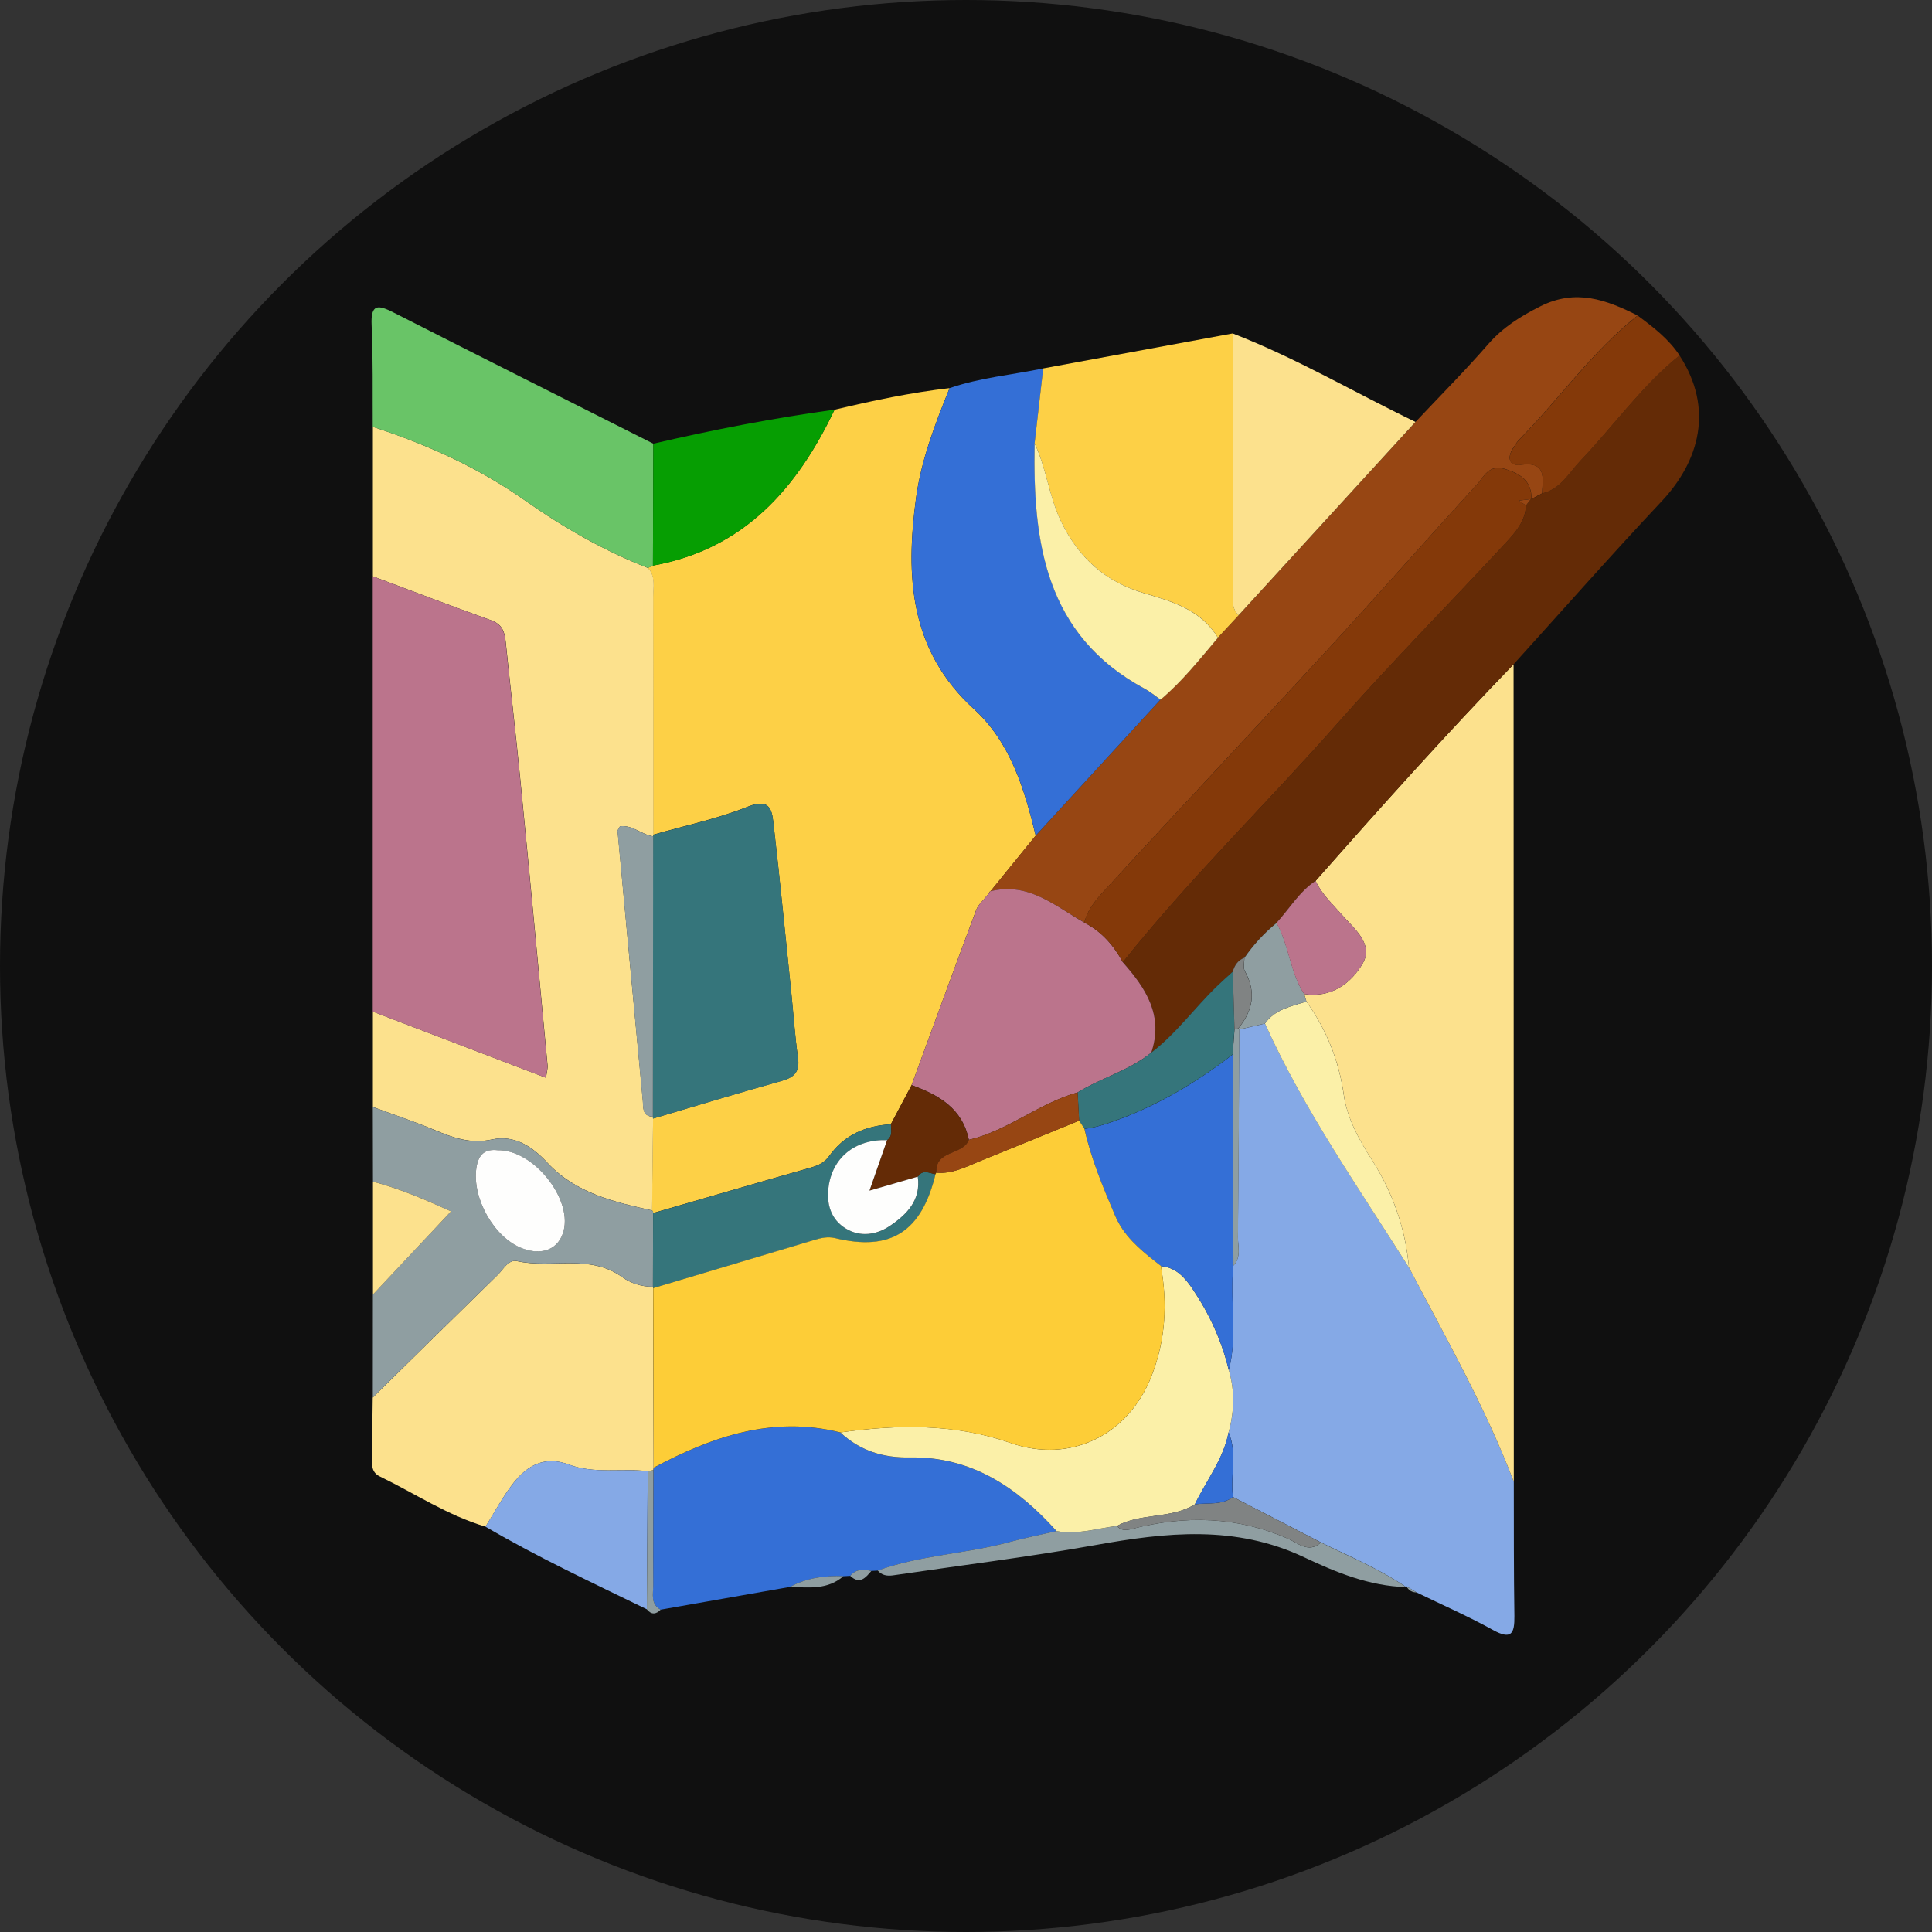
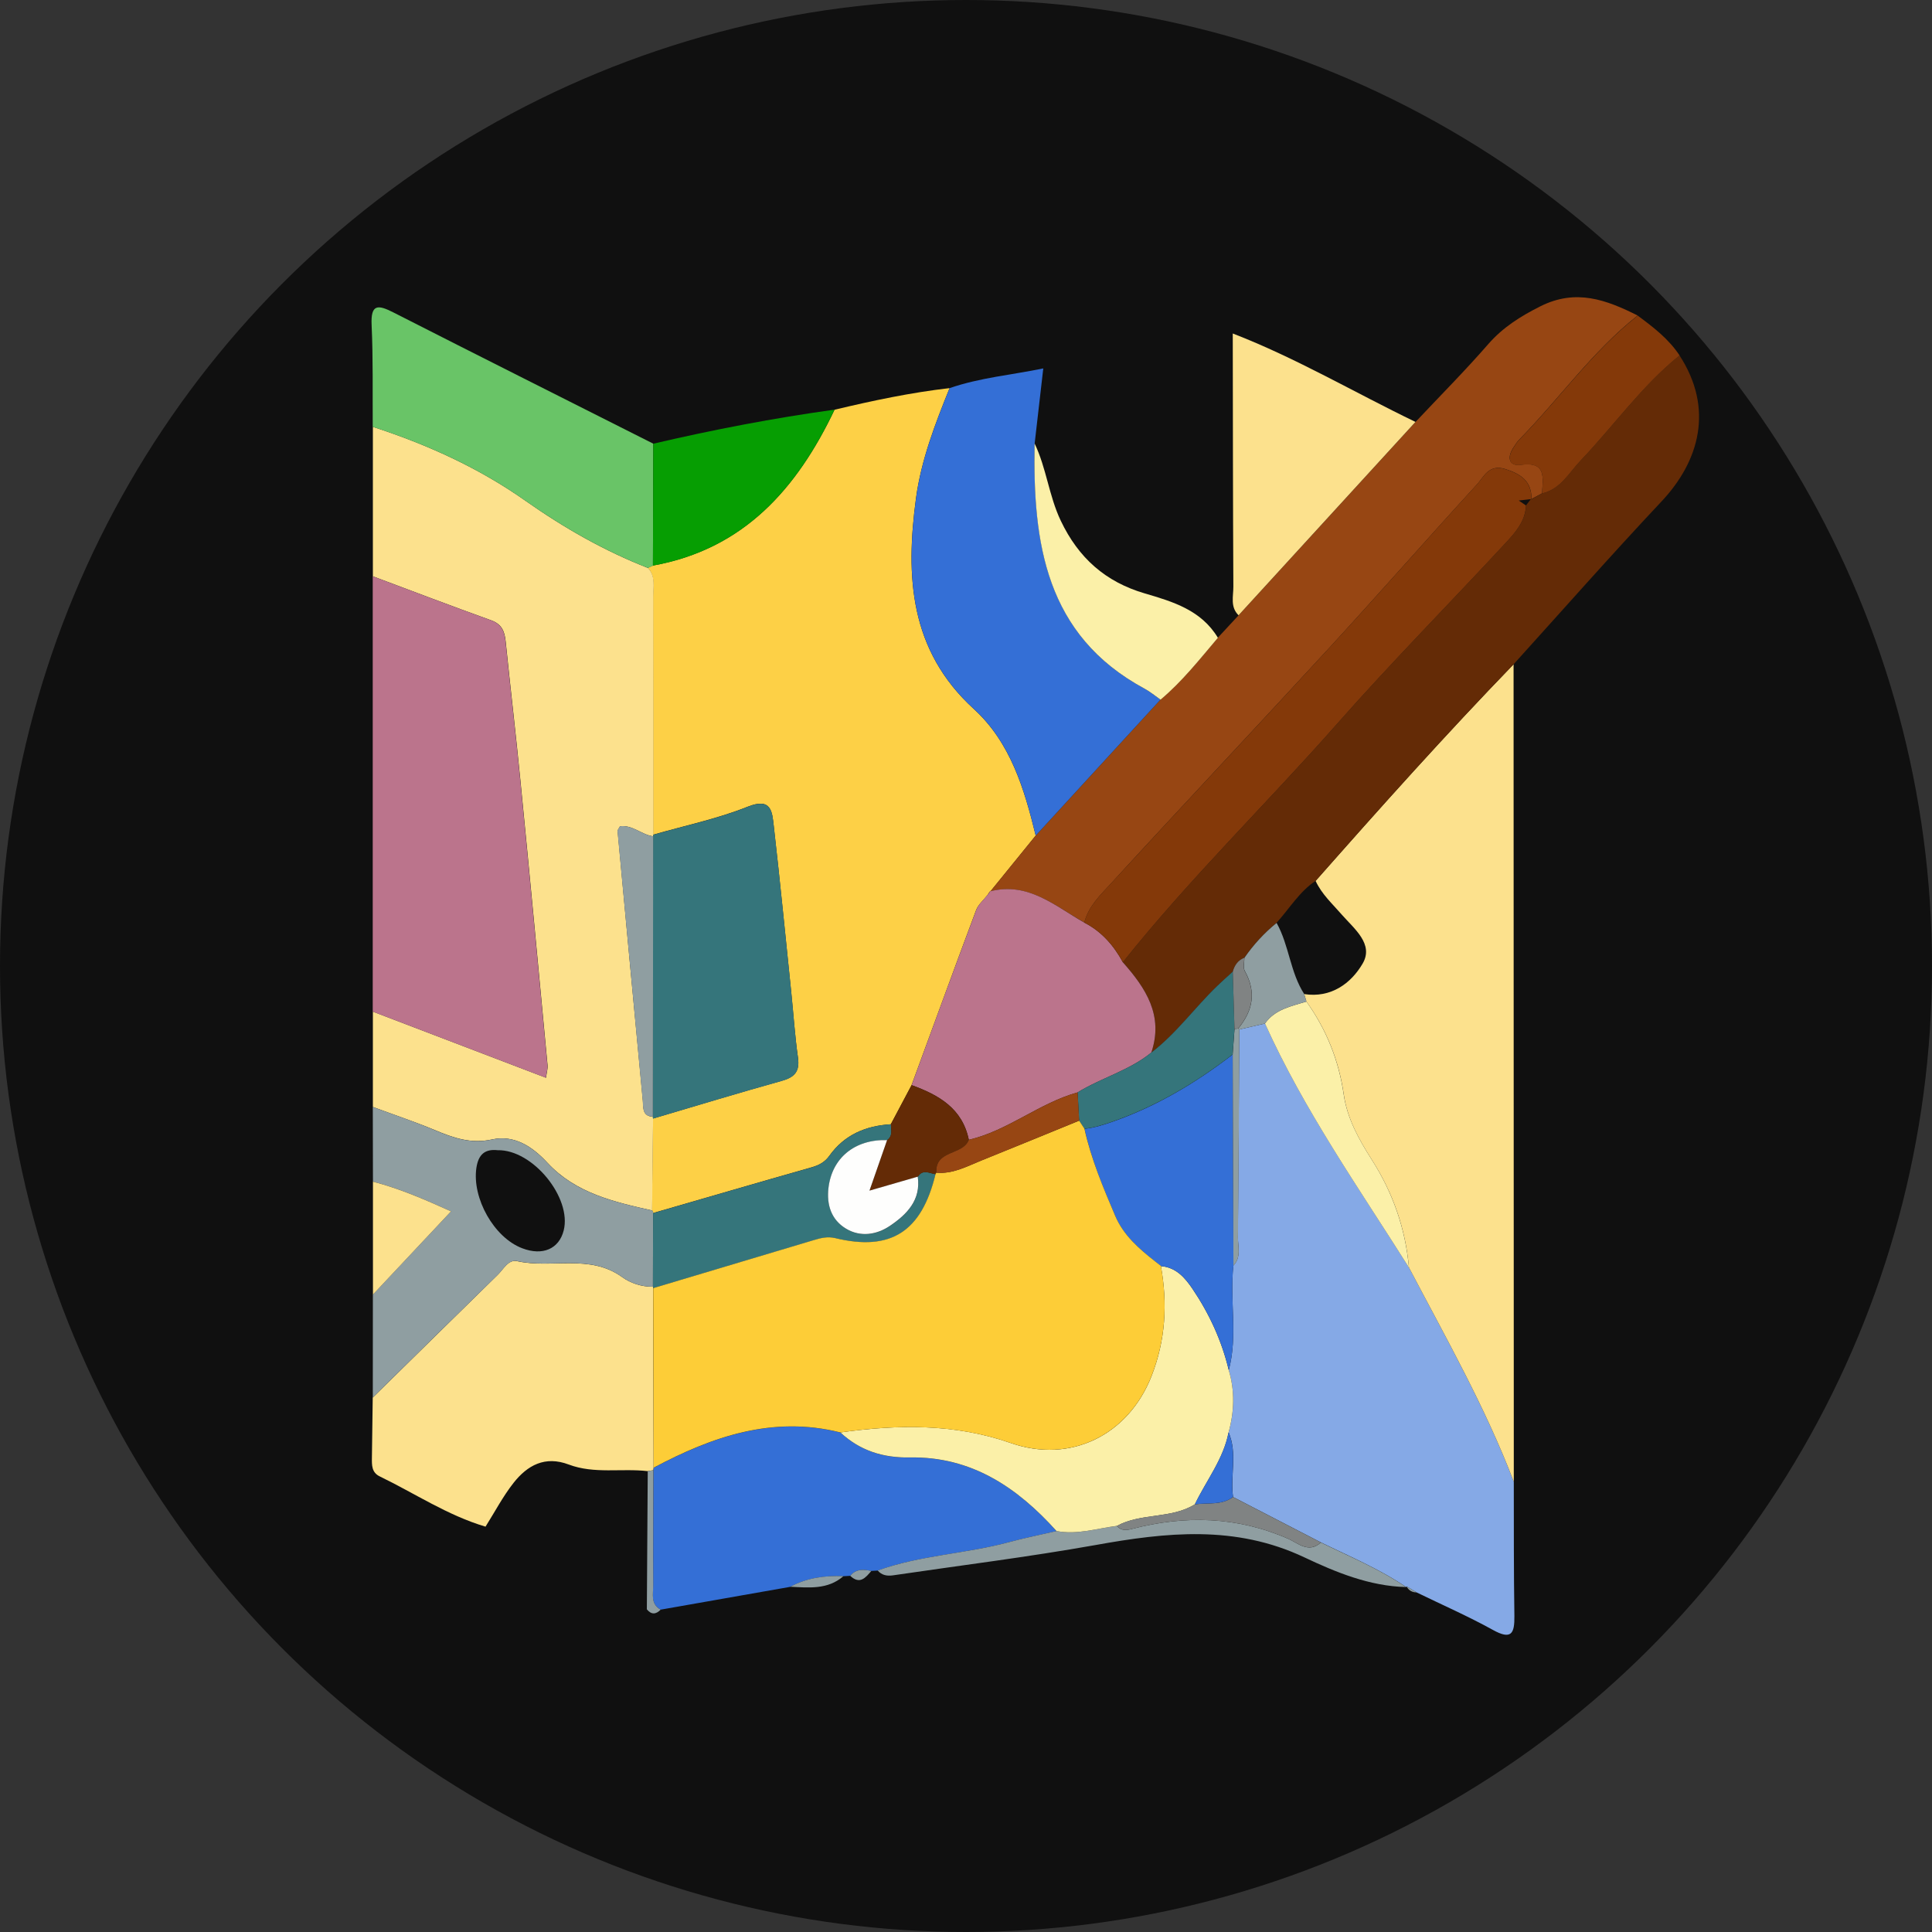
<svg xmlns="http://www.w3.org/2000/svg" width="26" height="26" viewBox="0 0 26 26" fill="none">
  <rect x="0" y="0" width="26" height="26" fill="#333333" stroke="none" />
  <g id="Group 577">
    <circle id="Ellipse 8" cx="13" cy="13" r="13" fill="#101010" />
    <g id="Group">
      <path id="Vector" d="M11.231 5.514C11.743 5.392 12.256 5.283 12.779 5.223C12.585 5.703 12.397 6.188 12.327 6.705C12.185 7.759 12.241 8.752 13.105 9.541C13.598 9.991 13.785 10.616 13.938 11.245C13.735 11.495 13.532 11.744 13.329 11.995L13.328 11.988C13.314 12.008 13.301 12.026 13.288 12.046C13.236 12.113 13.165 12.172 13.136 12.248C12.842 13.032 12.556 13.819 12.267 14.604C12.174 14.78 12.081 14.955 11.988 15.13C11.651 15.15 11.364 15.27 11.161 15.554C11.101 15.639 11.021 15.682 10.919 15.71C10.208 15.912 9.498 16.12 8.787 16.325C8.792 16.31 8.787 16.298 8.774 16.29C8.778 15.878 8.783 15.466 8.787 15.053C9.364 14.882 9.94 14.707 10.52 14.545C10.693 14.497 10.764 14.42 10.739 14.234C10.697 13.942 10.678 13.647 10.648 13.353C10.571 12.608 10.498 11.862 10.413 11.118C10.391 10.926 10.384 10.727 10.06 10.857C9.652 11.02 9.214 11.111 8.79 11.233C8.79 10.165 8.791 9.097 8.789 8.029C8.789 7.897 8.823 7.756 8.719 7.642C8.741 7.631 8.763 7.621 8.786 7.611C10.012 7.39 10.726 6.574 11.231 5.514Z" fill="#FDD046" />
      <path id="Vector_2" d="M8.789 15.054C8.785 15.466 8.78 15.878 8.776 16.29C8.261 16.175 7.747 16.057 7.367 15.648C7.164 15.429 6.921 15.269 6.622 15.334C6.335 15.397 6.099 15.312 5.849 15.207C5.577 15.094 5.296 15 5.018 14.897C5.018 14.47 5.018 14.042 5.018 13.614C5.788 13.908 6.559 14.202 7.348 14.504C7.358 14.429 7.373 14.382 7.369 14.336C7.249 13.059 7.13 11.783 7.004 10.507C6.943 9.881 6.869 9.256 6.805 8.631C6.791 8.498 6.755 8.401 6.613 8.349C6.079 8.157 5.549 7.955 5.018 7.756C5.018 7.085 5.018 6.415 5.018 5.744C5.749 5.982 6.444 6.296 7.073 6.74C7.589 7.103 8.133 7.414 8.722 7.644C8.826 7.758 8.792 7.899 8.792 8.031C8.794 9.099 8.793 10.167 8.793 11.235L8.792 11.255C8.635 11.235 8.513 11.098 8.344 11.12C8.331 11.146 8.31 11.168 8.312 11.188C8.423 12.397 8.537 13.604 8.651 14.812C8.66 14.908 8.641 15.02 8.787 15.029L8.789 15.054Z" fill="#FCE18D" />
      <path id="Vector_3" d="M20.372 19.941C20.373 20.543 20.371 21.146 20.38 21.748C20.383 21.983 20.34 22.073 20.091 21.935C19.759 21.751 19.409 21.598 19.066 21.431C19.02 21.404 18.974 21.377 18.929 21.349C18.929 21.349 18.924 21.358 18.923 21.358C18.564 21.114 18.164 20.947 17.776 20.757C17.382 20.554 16.988 20.35 16.594 20.146C16.554 19.858 16.656 19.559 16.534 19.276C16.611 18.997 16.62 18.718 16.536 18.439C16.661 17.974 16.546 17.5 16.598 17.032C16.707 16.918 16.659 16.776 16.659 16.647C16.668 15.716 16.672 14.785 16.677 13.854C16.793 13.827 16.908 13.801 17.024 13.774C17.55 14.939 18.284 15.982 18.962 17.059C19.459 18.006 19.989 18.938 20.372 19.941Z" fill="#85A9E6" />
      <path id="Vector_4" d="M20.372 19.941C19.989 18.938 19.459 18.006 18.961 17.058C18.915 16.533 18.744 16.049 18.461 15.607C18.287 15.334 18.13 15.052 18.084 14.729C18.018 14.269 17.85 13.854 17.581 13.478C17.571 13.445 17.561 13.412 17.551 13.378C17.913 13.434 18.183 13.233 18.338 12.967C18.491 12.705 18.225 12.5 18.061 12.313C17.934 12.166 17.788 12.036 17.705 11.855C18.576 10.867 19.453 9.887 20.369 8.94C20.37 12.608 20.37 16.274 20.372 19.941Z" fill="#FCE18D" />
      <path id="Vector_5" d="M13.329 11.995C13.532 11.745 13.736 11.495 13.938 11.245C14.498 10.635 15.058 10.025 15.617 9.415C15.91 9.17 16.144 8.871 16.389 8.582C16.482 8.482 16.575 8.381 16.669 8.28C17.463 7.413 18.257 6.545 19.051 5.677C19.378 5.329 19.716 4.99 20.029 4.63C20.228 4.403 20.462 4.257 20.73 4.122C21.21 3.881 21.62 4.036 22.039 4.246C21.429 4.728 20.984 5.367 20.445 5.916C20.411 5.951 20.385 5.995 20.359 6.036C20.278 6.165 20.314 6.276 20.465 6.255C20.82 6.206 20.76 6.435 20.753 6.639C20.706 6.665 20.658 6.69 20.61 6.715C20.613 6.476 20.469 6.379 20.257 6.312C20.035 6.242 19.969 6.419 19.873 6.523C19.209 7.248 18.561 7.987 17.896 8.711C16.914 9.779 15.918 10.835 14.937 11.905C14.8 12.053 14.645 12.204 14.593 12.415C14.198 12.193 13.84 11.866 13.329 11.995Z" fill="#974613" />
      <path id="Vector_6" d="M20.61 6.717C20.658 6.691 20.705 6.666 20.753 6.64C21.002 6.582 21.112 6.364 21.27 6.198C21.718 5.73 22.093 5.193 22.602 4.783C23.068 5.499 22.87 6.206 22.36 6.748C21.684 7.467 21.031 8.208 20.369 8.94C19.453 9.887 18.576 10.868 17.705 11.854C17.484 12.001 17.352 12.23 17.178 12.42C17.012 12.556 16.868 12.713 16.745 12.889C16.659 12.923 16.613 12.991 16.59 13.077C16.52 13.141 16.448 13.204 16.38 13.27C16.077 13.562 15.83 13.908 15.494 14.166C15.662 13.668 15.42 13.298 15.111 12.949C16.009 11.823 17.044 10.82 17.995 9.74C18.727 8.91 19.508 8.121 20.261 7.308C20.392 7.167 20.529 7.015 20.537 6.801C20.558 6.773 20.58 6.745 20.601 6.717C20.602 6.718 20.61 6.717 20.61 6.717Z" fill="#642B06" />
      <path id="Vector_7" d="M5.016 7.756C5.547 7.955 6.078 8.157 6.611 8.349C6.753 8.401 6.789 8.498 6.803 8.631C6.867 9.256 6.941 9.881 7.002 10.507C7.128 11.783 7.247 13.059 7.367 14.336C7.372 14.382 7.356 14.429 7.346 14.504C6.557 14.202 5.786 13.908 5.016 13.614C5.016 11.661 5.016 9.709 5.016 7.756Z" fill="#BB748C" />
      <path id="Vector_8" d="M15.617 9.415C15.057 10.025 14.497 10.635 13.938 11.245C13.786 10.615 13.599 9.991 13.106 9.541C12.242 8.752 12.185 7.758 12.328 6.705C12.397 6.188 12.586 5.704 12.78 5.223C13.188 5.082 13.619 5.045 14.04 4.958C14.001 5.294 13.962 5.631 13.924 5.968C13.901 7.3 14.067 8.546 15.405 9.269C15.479 9.31 15.546 9.366 15.617 9.415Z" fill="#346FD6" />
      <path id="Vector_9" d="M6.534 20.545C6.024 20.394 5.584 20.098 5.111 19.869C5 19.816 5.004 19.716 5.005 19.617C5.008 19.347 5.012 19.078 5.016 18.808C5.577 18.257 6.137 17.705 6.699 17.155C6.776 17.08 6.842 16.945 6.959 16.972C7.425 17.076 7.934 16.871 8.372 17.186C8.486 17.269 8.634 17.318 8.787 17.316L8.79 17.336C8.792 18.141 8.794 18.947 8.796 19.752L8.793 19.785C8.768 19.789 8.743 19.793 8.717 19.798C8.364 19.757 7.998 19.839 7.654 19.709C7.334 19.588 7.098 19.719 6.911 19.956C6.768 20.138 6.658 20.348 6.534 20.545Z" fill="#FCE18D" />
      <path id="Vector_10" d="M8.794 19.785L8.797 19.752C9.585 19.334 10.399 19.05 11.309 19.278C11.575 19.524 11.884 19.622 12.249 19.615C13.072 19.601 13.691 20.017 14.218 20.605C14.005 20.654 13.791 20.697 13.581 20.753C12.998 20.912 12.385 20.928 11.813 21.136C11.784 21.137 11.755 21.14 11.726 21.141C11.621 21.12 11.52 21.111 11.443 21.207C11.412 21.209 11.381 21.211 11.351 21.212C11.1 21.202 10.859 21.234 10.635 21.355C10.054 21.458 9.472 21.56 8.891 21.662C8.751 21.586 8.79 21.45 8.79 21.334C8.789 20.817 8.792 20.301 8.794 19.785Z" fill="#346FD6" />
-       <path id="Vector_11" d="M13.923 5.968C13.962 5.631 14 5.294 14.039 4.958C14.89 4.801 15.74 4.644 16.591 4.487C16.593 5.622 16.593 6.758 16.599 7.894C16.599 8.024 16.554 8.168 16.669 8.28C16.575 8.38 16.482 8.481 16.389 8.581C16.166 8.209 15.784 8.096 15.405 7.985C14.876 7.831 14.513 7.508 14.274 7.006C14.115 6.671 14.082 6.299 13.923 5.968Z" fill="#FDD046" />
      <path id="Vector_12" d="M8.72 7.643C8.131 7.413 7.588 7.102 7.071 6.739C6.442 6.295 5.747 5.981 5.016 5.744C5.013 5.286 5.022 4.829 5.001 4.373C4.988 4.088 5.088 4.1 5.293 4.204C6.457 4.797 7.625 5.382 8.792 5.971C8.79 6.518 8.789 7.065 8.787 7.612C8.764 7.623 8.743 7.633 8.72 7.643Z" fill="#69C467" />
      <path id="Vector_13" d="M8.787 17.316C8.634 17.318 8.486 17.268 8.372 17.186C7.934 16.87 7.425 17.075 6.96 16.971C6.843 16.946 6.776 17.08 6.7 17.155C6.137 17.704 5.577 18.256 5.017 18.807C5.017 18.345 5.017 17.884 5.018 17.421C5.367 17.05 5.716 16.679 6.07 16.302C5.735 16.151 5.389 15.997 5.019 15.902C5.018 15.567 5.017 15.232 5.017 14.898C5.295 15 5.576 15.093 5.848 15.208C6.098 15.313 6.334 15.398 6.621 15.335C6.92 15.269 7.163 15.429 7.366 15.648C7.746 16.058 8.26 16.175 8.775 16.29C8.789 16.299 8.793 16.311 8.789 16.326C8.789 16.656 8.788 16.986 8.787 17.316ZM6.698 15.479C6.532 15.461 6.439 15.529 6.411 15.717C6.351 16.123 6.647 16.655 7.029 16.799C7.302 16.903 7.523 16.808 7.586 16.559C7.697 16.119 7.17 15.469 6.698 15.479Z" fill="#8F9EA1" />
      <path id="Vector_14" d="M16.668 8.28C16.553 8.168 16.599 8.024 16.598 7.894C16.592 6.759 16.592 5.623 16.59 4.488C17.442 4.817 18.229 5.283 19.049 5.678C18.256 6.545 17.462 7.412 16.668 8.28Z" fill="#FCE18D" />
      <path id="Vector_15" d="M8.787 7.612C8.789 7.065 8.79 6.518 8.792 5.971C9.598 5.783 10.411 5.626 11.231 5.513C10.726 6.574 10.012 7.39 8.787 7.612Z" fill="#069E02" />
-       <path id="Vector_16" d="M6.533 20.545C6.658 20.347 6.768 20.138 6.911 19.956C7.098 19.718 7.334 19.588 7.655 19.709C7.998 19.838 8.364 19.758 8.717 19.798C8.713 20.418 8.709 21.037 8.705 21.657C7.974 21.301 7.236 20.957 6.533 20.545Z" fill="#85A9E6" />
      <path id="Vector_17" d="M22.603 4.783C22.094 5.193 21.718 5.73 21.271 6.198C21.113 6.364 21.003 6.582 20.754 6.64C20.759 6.437 20.82 6.207 20.465 6.257C20.314 6.278 20.279 6.167 20.36 6.038C20.385 5.996 20.411 5.953 20.445 5.918C20.984 5.369 21.43 4.73 22.04 4.248C22.249 4.402 22.456 4.561 22.603 4.783Z" fill="#843909" />
      <path id="Vector_18" d="M11.812 21.135C12.384 20.928 12.998 20.911 13.58 20.753C13.791 20.696 14.005 20.654 14.218 20.604C14.496 20.659 14.761 20.567 15.031 20.536C15.088 20.601 15.156 20.596 15.232 20.576C15.95 20.389 16.65 20.407 17.34 20.71C17.463 20.764 17.614 20.91 17.775 20.758C18.163 20.948 18.563 21.114 18.922 21.358C18.431 21.346 17.975 21.158 17.553 20.958C16.623 20.519 15.696 20.621 14.74 20.793C13.836 20.954 12.922 21.067 12.012 21.201C11.937 21.211 11.865 21.199 11.812 21.135Z" fill="#8F9EA1" />
      <path id="Vector_19" d="M5.019 15.902C5.389 15.998 5.735 16.151 6.07 16.302C5.717 16.679 5.368 17.05 5.019 17.421C5.019 16.916 5.019 16.409 5.019 15.902Z" fill="#FCE18D" />
      <path id="Vector_20" d="M8.705 21.658C8.709 21.038 8.713 20.419 8.717 19.799C8.742 19.794 8.768 19.79 8.793 19.785C8.792 20.301 8.788 20.817 8.791 21.333C8.792 21.45 8.751 21.585 8.891 21.662C8.828 21.727 8.766 21.732 8.705 21.658Z" fill="#8F9EA1" />
      <path id="Vector_21" d="M10.635 21.354C10.859 21.233 11.1 21.201 11.351 21.211C11.14 21.395 10.885 21.366 10.635 21.354Z" fill="#8F9EA1" />
      <path id="Vector_22" d="M11.442 21.207C11.519 21.111 11.621 21.119 11.726 21.141C11.648 21.233 11.571 21.328 11.442 21.207Z" fill="#8F9EA1" />
      <path id="Vector_23" d="M18.928 21.349C18.974 21.376 19.019 21.403 19.065 21.43C19.004 21.43 18.958 21.403 18.928 21.349Z" fill="#8F9EA1" />
      <path id="Vector_24" d="M15.111 12.95C15.42 13.298 15.662 13.667 15.494 14.165C15.198 14.406 14.823 14.504 14.502 14.701C13.984 14.845 13.565 15.216 13.038 15.339C12.952 14.916 12.633 14.735 12.268 14.603C12.556 13.817 12.843 13.031 13.137 12.248C13.165 12.172 13.236 12.112 13.288 12.045C13.304 12.028 13.318 12.008 13.328 11.987L13.329 11.994C13.84 11.865 14.198 12.193 14.592 12.416C14.825 12.536 14.988 12.723 15.111 12.95Z" fill="#BB748C" />
      <path id="Vector_25" d="M8.791 11.234C9.216 11.112 9.653 11.022 10.061 10.858C10.385 10.728 10.392 10.927 10.414 11.12C10.499 11.864 10.572 12.609 10.649 13.354C10.68 13.648 10.698 13.943 10.739 14.236C10.765 14.421 10.694 14.498 10.521 14.547C9.941 14.708 9.365 14.884 8.787 15.054L8.784 15.028C8.786 13.77 8.787 12.512 8.789 11.254L8.791 11.234Z" fill="#35757B" />
      <path id="Vector_26" d="M8.787 17.315C8.788 16.986 8.789 16.655 8.789 16.326C9.499 16.12 10.209 15.913 10.921 15.711C11.022 15.682 11.102 15.638 11.162 15.554C11.365 15.271 11.652 15.15 11.99 15.13C11.991 15.206 12.018 15.287 11.939 15.344C11.504 15.33 11.197 15.582 11.15 15.989C11.124 16.217 11.189 16.415 11.385 16.535C11.581 16.654 11.802 16.618 11.979 16.497C12.205 16.344 12.397 16.15 12.352 15.835C12.419 15.73 12.508 15.789 12.591 15.802C12.404 16.578 11.988 16.845 11.242 16.663C11.139 16.638 11.046 16.663 10.951 16.691C10.232 16.905 9.512 17.121 8.792 17.336L8.787 17.315Z" fill="#35757B" />
      <path id="Vector_27" d="M11.938 15.343C12.018 15.287 11.99 15.205 11.989 15.129C12.082 14.954 12.175 14.779 12.268 14.604C12.633 14.736 12.951 14.917 13.038 15.34C12.958 15.553 12.581 15.472 12.601 15.783L12.59 15.803C12.508 15.789 12.419 15.731 12.352 15.835C12.148 15.894 11.945 15.953 11.701 16.024C11.791 15.767 11.864 15.555 11.938 15.343Z" fill="#642B06" />
      <path id="Vector_28" d="M13.329 11.988C13.318 12.009 13.304 12.028 13.288 12.045C13.302 12.026 13.315 12.007 13.329 11.988Z" fill="#974613" />
      <path id="Vector_29" d="M8.79 11.255C8.789 12.513 8.787 13.771 8.786 15.028C8.639 15.02 8.658 14.907 8.649 14.812C8.535 13.604 8.422 12.395 8.31 11.188C8.308 11.168 8.329 11.146 8.342 11.12C8.511 11.097 8.634 11.234 8.79 11.255Z" fill="#8F9EA1" />
      <path id="Vector_30" d="M15.031 20.535C14.761 20.568 14.496 20.658 14.218 20.604C13.691 20.017 13.072 19.6 12.249 19.614C11.884 19.621 11.574 19.523 11.309 19.277C12.083 19.169 12.848 19.156 13.601 19.419C14.405 19.701 15.186 19.314 15.497 18.518C15.687 18.032 15.713 17.543 15.623 17.039C15.826 17.055 15.947 17.195 16.049 17.346C16.275 17.681 16.442 18.044 16.536 18.438C16.62 18.717 16.611 18.997 16.534 19.276C16.465 19.637 16.234 19.923 16.08 20.245C15.759 20.444 15.359 20.357 15.031 20.535Z" fill="#FBF0A8" />
      <path id="Vector_31" d="M16.536 18.438C16.442 18.044 16.276 17.682 16.05 17.347C15.947 17.194 15.828 17.056 15.623 17.039L15.627 17.041C15.601 17.02 15.576 17 15.55 16.98C15.332 16.808 15.121 16.628 15.008 16.363C14.845 15.981 14.684 15.598 14.595 15.191C14.729 15.177 14.853 15.137 14.982 15.092C15.572 14.884 16.098 14.569 16.59 14.19C16.593 15.137 16.596 16.085 16.599 17.032C16.546 17.5 16.661 17.974 16.536 18.438Z" fill="#346FD6" />
      <path id="Vector_32" d="M17.581 13.478C17.849 13.854 18.017 14.269 18.083 14.729C18.13 15.052 18.287 15.334 18.461 15.607C18.744 16.05 18.914 16.534 18.961 17.059C18.283 15.983 17.549 14.94 17.023 13.774C17.159 13.581 17.377 13.542 17.581 13.478Z" fill="#FBF0A8" />
      <path id="Vector_33" d="M17.582 13.478C17.378 13.542 17.16 13.581 17.024 13.774C16.909 13.801 16.793 13.828 16.678 13.854L16.664 13.841C16.862 13.602 16.91 13.35 16.753 13.068C16.727 13.021 16.747 12.95 16.747 12.889C16.869 12.713 17.013 12.556 17.18 12.42C17.349 12.722 17.362 13.085 17.552 13.378C17.562 13.412 17.571 13.445 17.582 13.478Z" fill="#8F9EA1" />
      <path id="Vector_34" d="M15.031 20.535C15.358 20.356 15.758 20.443 16.079 20.245C16.252 20.219 16.438 20.262 16.593 20.146C16.987 20.35 17.381 20.554 17.775 20.757C17.614 20.909 17.463 20.764 17.34 20.71C16.65 20.407 15.949 20.389 15.232 20.576C15.156 20.595 15.089 20.601 15.031 20.535Z" fill="#808383" />
      <path id="Vector_35" d="M16.593 20.146C16.438 20.262 16.252 20.219 16.079 20.245C16.233 19.924 16.464 19.637 16.533 19.276C16.655 19.559 16.553 19.858 16.593 20.146Z" fill="#346FD6" />
      <path id="Vector_36" d="M16.599 17.032C16.595 16.084 16.592 15.136 16.589 14.19C16.597 14.076 16.606 13.962 16.614 13.847C16.631 13.846 16.647 13.844 16.664 13.841C16.664 13.841 16.678 13.854 16.678 13.854C16.673 14.785 16.67 15.717 16.66 16.647C16.658 16.776 16.708 16.918 16.599 17.032Z" fill="#8F9EA1" />
-       <path id="Vector_37" d="M17.55 13.377C17.36 13.084 17.347 12.721 17.178 12.42C17.352 12.23 17.484 12.001 17.704 11.854C17.788 12.036 17.933 12.165 18.061 12.313C18.224 12.5 18.491 12.704 18.338 12.967C18.183 13.234 17.913 13.434 17.55 13.377Z" fill="#BB748C" />
      <path id="Vector_38" d="M15.111 12.949C14.989 12.723 14.825 12.536 14.592 12.416C14.644 12.204 14.799 12.054 14.936 11.905C15.918 10.836 16.913 9.781 17.895 8.712C18.56 7.989 19.208 7.249 19.872 6.524C19.968 6.42 20.035 6.243 20.256 6.313C20.468 6.38 20.612 6.476 20.609 6.716L20.6 6.717C20.546 6.723 20.492 6.73 20.438 6.736C20.47 6.758 20.503 6.78 20.536 6.802C20.528 7.016 20.391 7.168 20.26 7.309C19.507 8.122 18.727 8.91 17.994 9.741C17.043 10.82 16.009 11.823 15.111 12.949Z" fill="#843909" />
      <path id="Vector_39" d="M13.923 5.968C14.083 6.3 14.115 6.671 14.275 7.007C14.514 7.509 14.877 7.831 15.406 7.986C15.785 8.097 16.166 8.211 16.39 8.583C16.145 8.872 15.91 9.171 15.618 9.416C15.547 9.366 15.48 9.31 15.405 9.269C14.066 8.547 13.899 7.301 13.923 5.968Z" fill="#FBF0A8" />
      <path id="Vector_40" d="M16.613 13.847C16.605 13.961 16.596 14.076 16.588 14.19C16.097 14.569 15.57 14.883 14.98 15.091C14.853 15.136 14.727 15.176 14.593 15.19C14.57 15.153 14.546 15.117 14.522 15.081C14.516 14.954 14.508 14.828 14.502 14.701C14.823 14.504 15.198 14.406 15.494 14.165C15.83 13.908 16.077 13.561 16.38 13.269C16.448 13.203 16.519 13.141 16.59 13.076C16.598 13.334 16.605 13.591 16.613 13.847Z" fill="#35757B" />
      <path id="Vector_41" d="M16.613 13.847C16.605 13.59 16.598 13.334 16.59 13.077C16.613 12.991 16.659 12.923 16.745 12.889C16.746 12.949 16.726 13.022 16.751 13.068C16.909 13.35 16.86 13.602 16.663 13.84C16.646 13.844 16.63 13.846 16.613 13.847Z" fill="#808383" />
-       <path id="Vector_42" d="M20.536 6.802C20.504 6.78 20.472 6.758 20.439 6.737C20.493 6.73 20.547 6.724 20.601 6.717C20.58 6.746 20.558 6.774 20.536 6.802Z" fill="#974613" />
      <path id="Vector_43" d="M14.523 15.081C14.547 15.117 14.57 15.153 14.594 15.19C14.684 15.598 14.846 15.981 15.008 16.362C15.121 16.627 15.331 16.807 15.55 16.979C15.576 16.999 15.601 17.02 15.627 17.04L15.623 17.038C15.713 17.542 15.687 18.031 15.497 18.517C15.186 19.314 14.405 19.7 13.601 19.419C12.848 19.157 12.082 19.169 11.309 19.277C10.398 19.049 9.584 19.333 8.797 19.751C8.795 18.946 8.793 18.14 8.791 17.335C9.511 17.12 10.231 16.904 10.951 16.689C11.044 16.661 11.137 16.637 11.241 16.662C11.987 16.843 12.403 16.577 12.59 15.8L12.601 15.781C12.819 15.801 13.006 15.699 13.197 15.621C13.64 15.443 14.081 15.261 14.523 15.081Z" fill="#FDCD37" />
-       <path id="Vector_44" d="M6.698 15.479C7.17 15.468 7.697 16.119 7.586 16.56C7.523 16.808 7.302 16.903 7.029 16.8C6.647 16.655 6.351 16.123 6.411 15.717C6.439 15.529 6.532 15.46 6.698 15.479Z" fill="#FEFEFD" />
      <path id="Vector_45" d="M14.523 15.081C14.081 15.262 13.64 15.444 13.198 15.622C13.005 15.7 12.819 15.802 12.601 15.782C12.582 15.471 12.958 15.552 13.038 15.339C13.565 15.216 13.985 14.845 14.502 14.701C14.51 14.828 14.516 14.955 14.523 15.081Z" fill="#974613" />
      <path id="Vector_46" d="M11.938 15.343C11.864 15.555 11.791 15.766 11.701 16.023C11.945 15.953 12.148 15.893 12.351 15.835C12.396 16.15 12.204 16.343 11.978 16.496C11.8 16.617 11.58 16.653 11.384 16.534C11.188 16.415 11.123 16.217 11.149 15.988C11.196 15.582 11.504 15.33 11.938 15.343Z" fill="#FEFEFD" />
      <path id="Vector_47" d="M15.627 17.041C15.602 17.02 15.577 17 15.551 16.98C15.577 16.999 15.602 17.02 15.627 17.041Z" fill="#FBF0A8" />
    </g>
  </g>
</svg>